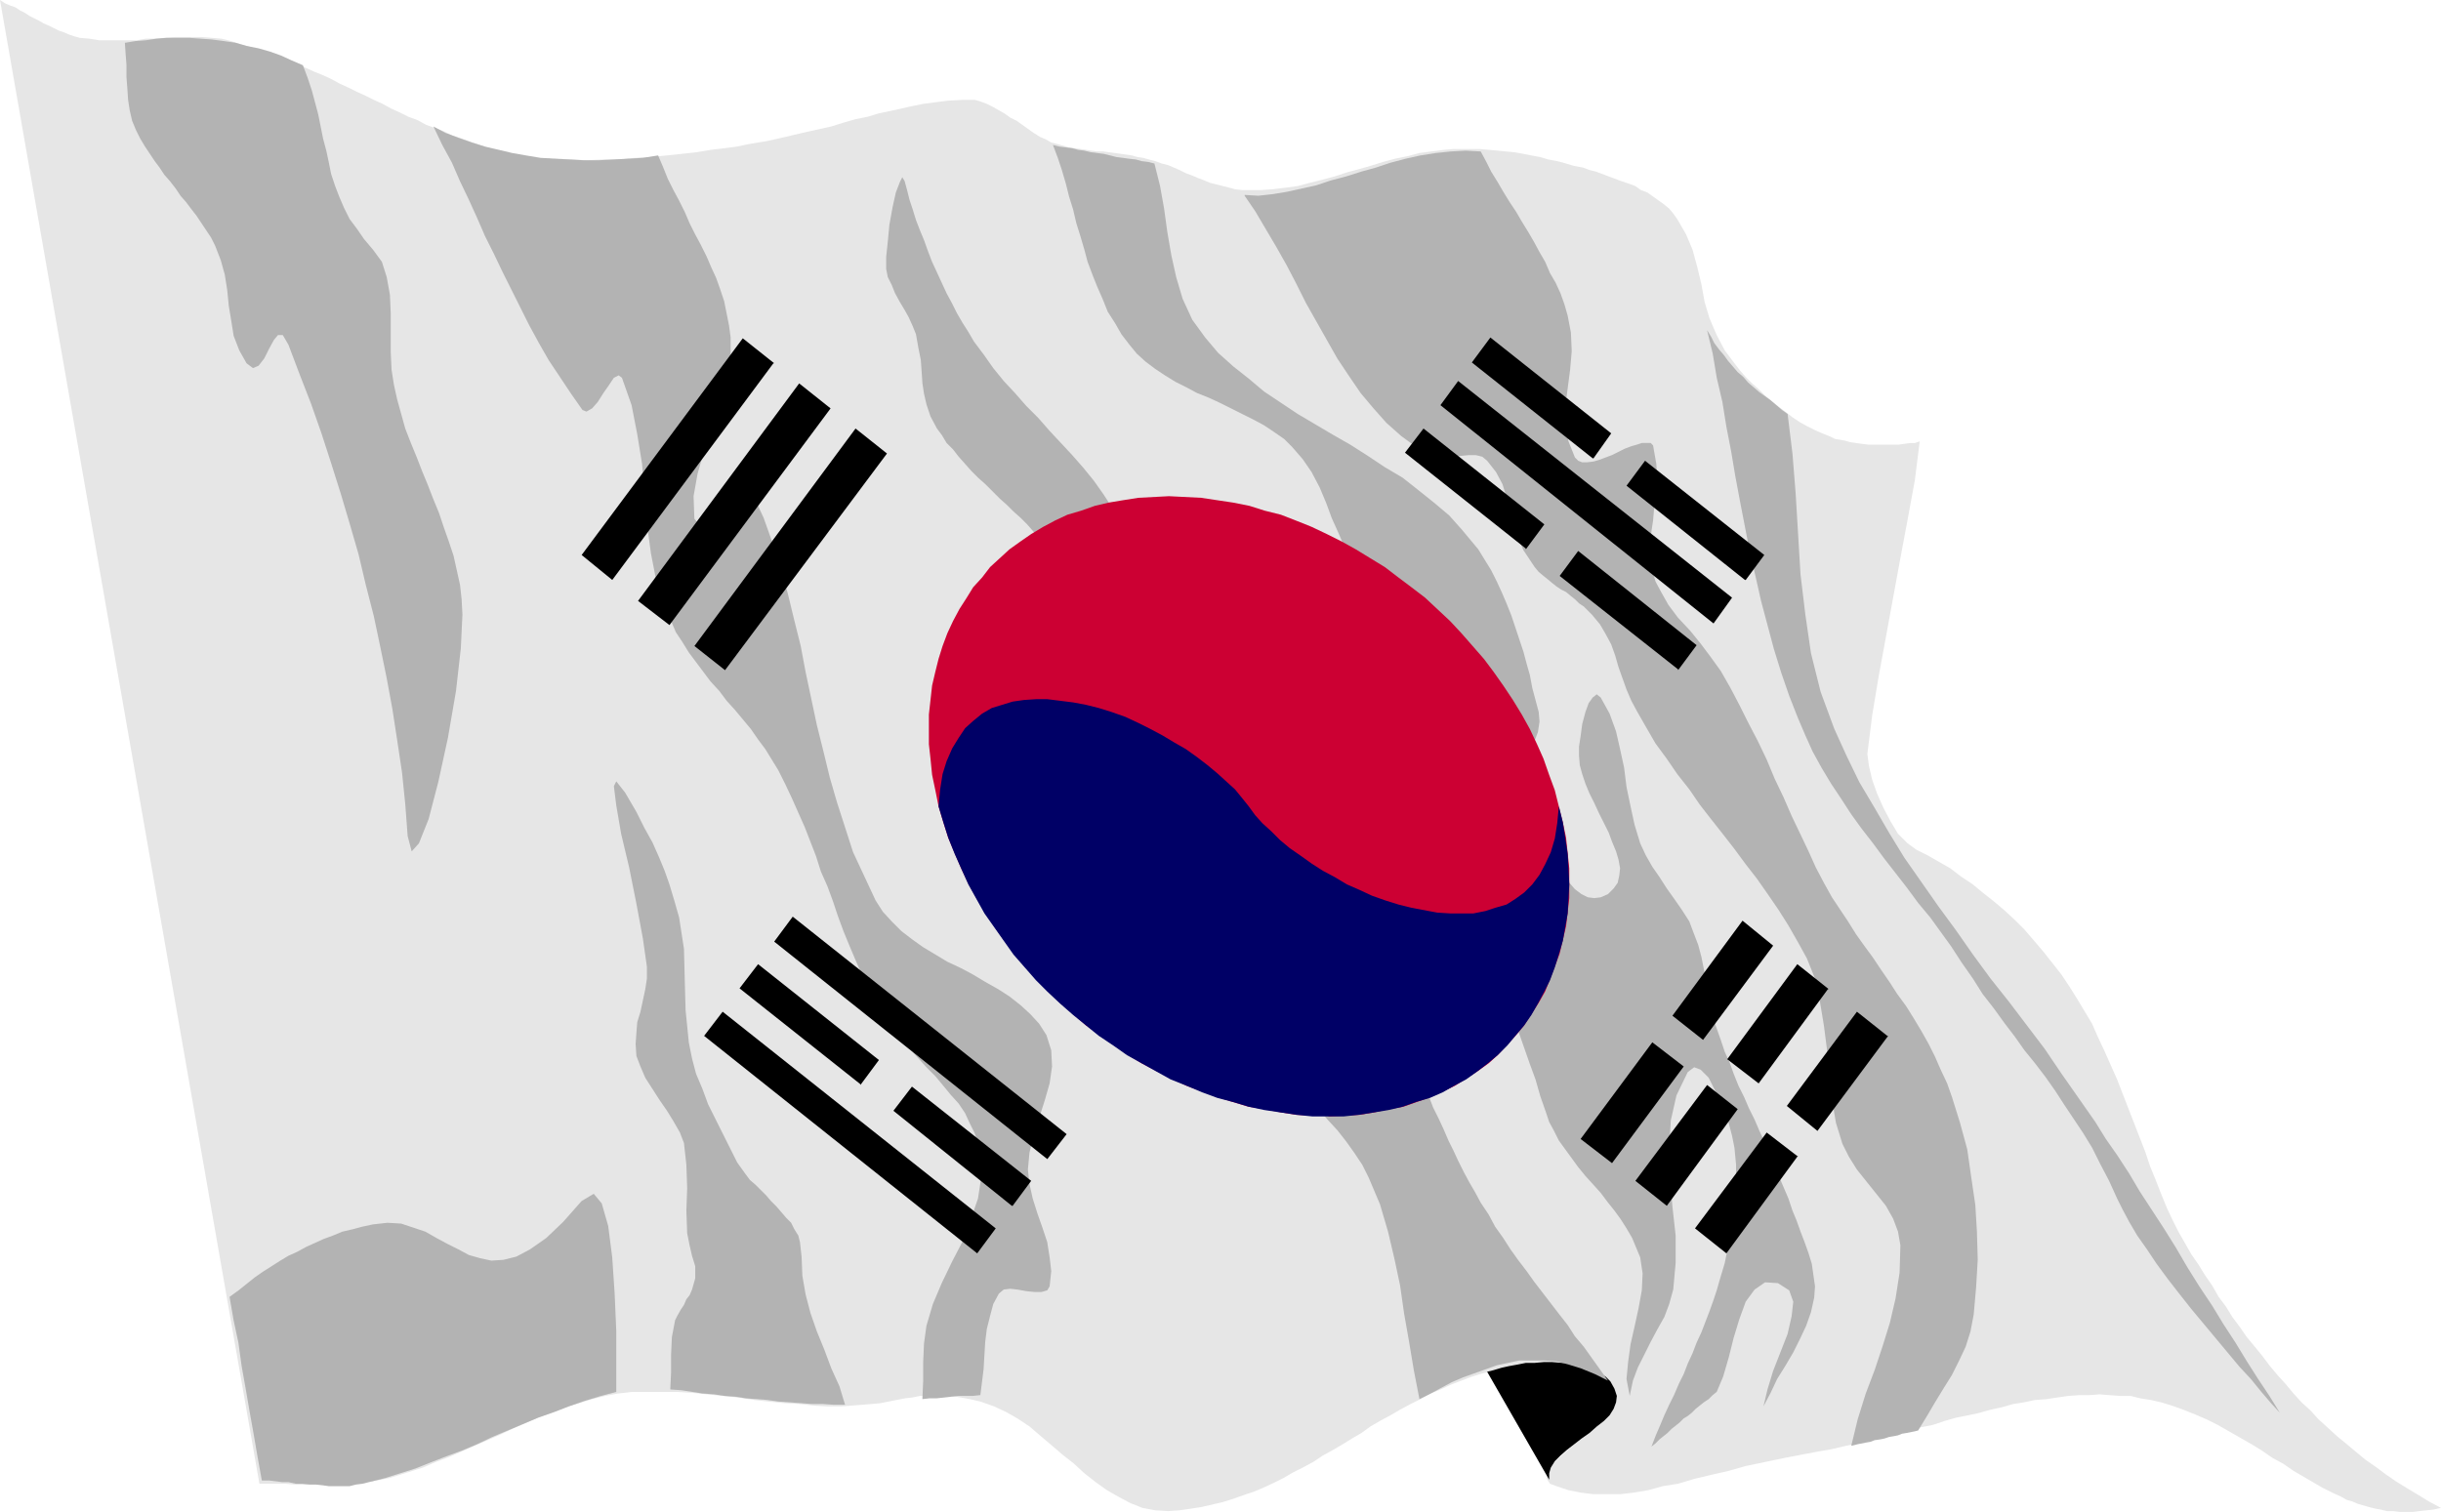
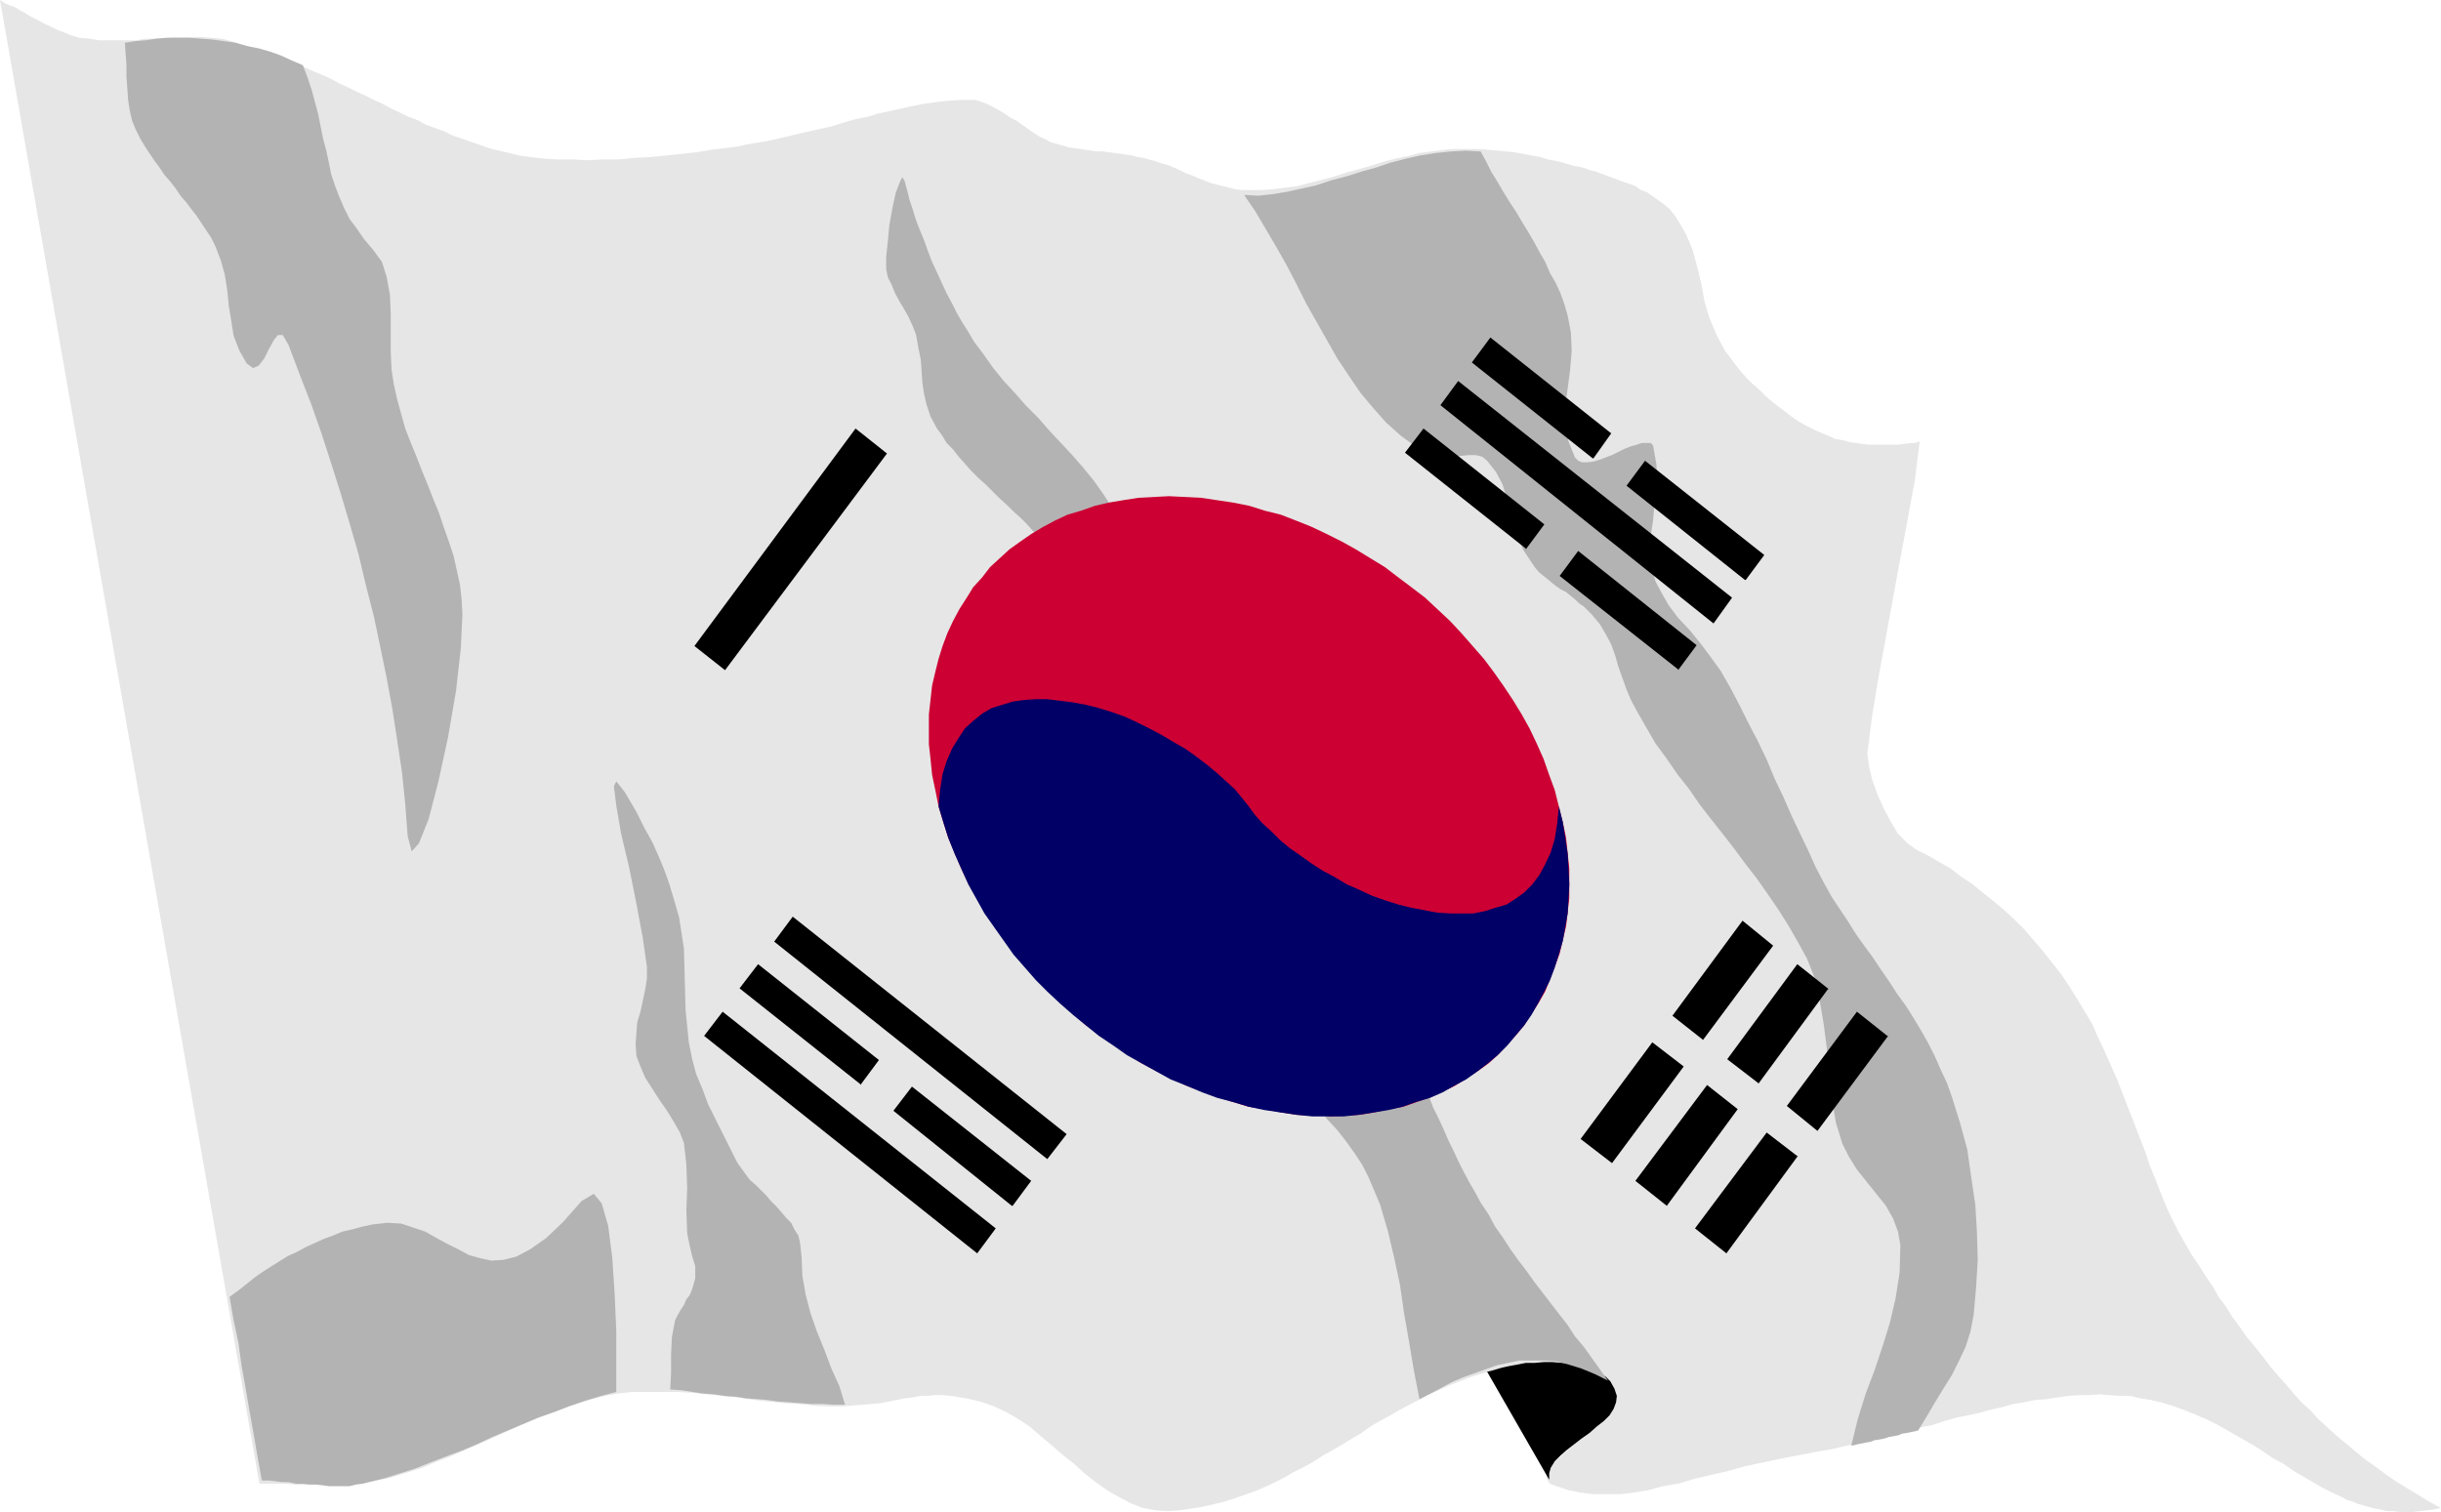
<svg xmlns="http://www.w3.org/2000/svg" xmlns:ns1="http://sodipodi.sourceforge.net/DTD/sodipodi-0.dtd" xmlns:ns2="http://www.inkscape.org/namespaces/inkscape" version="1.0" width="129.553mm" height="80.267mm" id="svg30" ns1:docname="South Korea 2.wmf">
  <ns1:namedview id="namedview30" pagecolor="#ffffff" bordercolor="#000000" borderopacity="0.25" ns2:showpageshadow="2" ns2:pageopacity="0.0" ns2:pagecheckerboard="0" ns2:deskcolor="#d1d1d1" ns2:document-units="mm" />
  <defs id="defs1">
    <pattern id="WMFhbasepattern" patternUnits="userSpaceOnUse" width="6" height="6" x="0" y="0" />
  </defs>
  <path style="fill:#e6e6e6;fill-opacity:1;fill-rule:evenodd;stroke:none" d="m 435.835,244.861 1.131,2.263 1.293,2.263 1.293,2.263 1.454,2.101 1.293,2.101 1.454,2.101 1.293,2.263 1.454,1.94 1.293,2.101 1.454,1.94 1.454,2.101 1.616,1.939 1.454,1.778 1.454,1.939 1.616,1.94 1.616,1.778 1.616,1.94 1.616,1.778 1.778,1.616 1.616,1.778 1.778,1.616 1.939,1.778 1.778,1.455 1.939,1.616 1.939,1.616 2.101,1.455 1.939,1.455 2.101,1.455 2.101,1.293 2.424,1.455 2.101,1.293 2.424,1.293 -1.454,0.323 -1.454,0.162 -1.454,0.162 -1.293,0.162 h -1.293 -1.293 l -1.293,-0.162 h -1.293 l -1.293,-0.323 -0.97,-0.162 -1.293,-0.323 -1.131,-0.323 -1.131,-0.323 -1.131,-0.485 -1.131,-0.323 -1.131,-0.646 -1.778,-0.808 -1.939,-0.97 -1.939,-1.131 -1.939,-1.131 -1.939,-1.131 -2.101,-1.455 -2.101,-1.131 -2.101,-1.455 -2.101,-1.293 -2.262,-1.293 -2.262,-1.293 -2.262,-1.293 -2.262,-1.131 -2.262,-0.97 -2.424,-0.97 -2.262,-0.808 -2.101,-0.646 -2.101,-0.485 -2.101,-0.323 -1.939,-0.485 h -2.101 l -2.101,-0.162 -2.101,-0.162 -2.101,0.162 h -2.101 l -2.101,0.162 -2.262,0.323 -2.101,0.323 -2.262,0.162 -2.262,0.485 -2.101,0.323 -2.262,0.646 -2.262,0.485 -2.262,0.646 -2.262,0.485 -2.424,0.485 -2.262,0.646 -2.424,0.808 -2.424,0.485 -2.586,0.646 -2.424,0.646 -2.424,0.646 -2.586,0.646 -2.586,0.646 -2.424,0.485 -2.747,0.646 -2.747,0.485 -2.586,0.485 -4.202,0.808 -3.878,0.808 -3.878,0.808 -3.394,0.97 -3.555,0.808 -3.394,0.808 -3.232,0.97 -3.07,0.485 -2.909,0.808 -2.909,0.485 -2.747,0.323 h -2.747 -2.586 l -2.586,-0.323 -2.424,-0.485 -2.424,-0.808 -1.293,-0.485 -0.646,-0.97 v -0.808 l 0.323,-1.131 0.808,-1.131 1.293,-1.131 1.293,-1.131 1.454,-1.293 1.616,-1.455 1.454,-1.293 1.616,-1.455 1.293,-1.455 1.131,-1.293 0.808,-1.455 0.323,-1.131 -0.162,-1.293 -0.485,-1.131 -0.808,-0.97 -1.131,-0.808 -1.131,-0.646 -1.616,-0.646 -1.616,-0.323 -1.616,-0.323 -1.939,-0.162 -1.778,-0.323 h -1.939 -2.101 l -1.616,0.162 -1.778,0.162 -1.616,0.323 -1.616,0.162 -1.293,0.323 -2.101,0.485 -2.101,0.646 -2.101,0.808 -2.101,0.808 -2.101,0.97 -1.939,0.808 -2.101,1.131 -1.939,0.97 -2.101,1.131 -1.939,1.131 -2.101,1.131 -1.939,1.131 -1.778,1.293 -1.939,1.131 -2.101,1.293 -1.939,1.131 -1.778,0.97 -1.939,1.293 -2.101,1.131 -1.939,0.97 -1.939,1.131 -1.939,0.97 -2.101,0.97 -1.939,0.808 -1.939,0.646 -2.262,0.808 -2.101,0.646 -2.101,0.485 -2.101,0.485 -2.101,0.323 -2.262,0.323 -2.262,0.162 -2.586,-0.162 -2.586,-0.485 -2.424,-0.97 -2.424,-1.293 -2.262,-1.293 -2.262,-1.616 -2.262,-1.778 -2.101,-1.94 -2.262,-1.778 -2.262,-1.939 -2.101,-1.778 -2.262,-1.939 -2.424,-1.616 -2.262,-1.293 -2.424,-1.131 -2.747,-0.97 -2.101,-0.485 -1.778,-0.323 -1.939,-0.323 -1.778,-0.162 h -1.616 l -1.616,0.162 h -1.293 l -1.616,0.323 -1.454,0.162 -1.616,0.323 -1.616,0.323 -1.616,0.323 -1.778,0.162 -1.939,0.162 -2.101,0.162 -2.101,0.162 h -2.747 l -2.747,-0.162 -2.909,-0.323 -2.909,-0.162 -3.232,-0.323 -2.909,-0.323 -3.232,-0.485 -3.07,-0.323 -3.232,-0.323 -3.07,-0.323 -3.07,-0.162 h -3.07 -3.07 -2.586 l -2.909,0.323 -2.586,0.485 -2.586,0.646 -2.586,0.808 -2.747,0.808 -2.586,0.97 -2.586,0.97 -2.586,1.131 -2.586,1.131 -2.747,1.293 -2.586,1.131 -2.586,1.131 -2.586,1.131 -2.586,1.131 -2.586,0.97 -2.586,1.131 -2.586,0.808 -2.586,0.808 -1.616,0.485 -1.616,0.323 -1.778,0.323 -1.616,0.162 -1.778,0.323 h -1.778 l -1.616,0.162 h -1.939 -1.616 -1.778 -1.778 -1.778 l -1.778,-0.162 H 55.59 53.813 52.035 L 0,0 0.97,0.646 2.101,1.131 3.07,1.455 4.04,2.101 5.01,2.586 5.979,3.232 6.949,3.717 7.918,4.202 l 0.808,0.485 1.131,0.485 0.97,0.485 0.97,0.485 0.97,0.323 1.131,0.485 0.97,0.323 1.131,0.323 1.939,0.162 1.939,0.323 h 1.939 1.939 1.778 1.939 l 1.778,-0.323 h 1.939 L 32.966,7.596 34.906,7.435 h 1.939 1.778 1.939 l 1.939,0.162 1.939,0.162 1.939,0.485 1.939,0.646 1.778,0.485 1.939,0.646 1.939,0.646 1.778,0.646 1.939,0.808 1.616,0.646 1.939,0.808 1.778,0.808 1.616,0.646 1.778,0.808 1.778,0.97 1.778,0.808 1.616,0.808 1.778,0.808 1.616,0.808 1.778,0.808 1.778,0.97 1.778,0.808 1.616,0.808 1.778,0.646 1.778,0.97 1.778,0.646 1.778,0.646 1.616,0.808 1.939,0.646 1.778,0.646 1.939,0.646 1.778,0.646 1.939,0.485 2.101,0.485 1.939,0.485 2.262,0.323 2.747,0.323 2.747,0.162 h 2.909 l 3.07,0.162 3.07,-0.162 h 3.232 l 3.232,-0.323 3.232,-0.162 3.232,-0.323 3.07,-0.323 2.909,-0.323 2.909,-0.485 2.747,-0.323 2.424,-0.323 2.262,-0.485 3.878,-0.646 3.555,-0.808 3.394,-0.808 2.909,-0.646 2.909,-0.646 2.586,-0.808 2.262,-0.646 2.424,-0.485 2.101,-0.646 2.262,-0.485 2.262,-0.485 2.101,-0.485 2.424,-0.485 2.424,-0.323 2.586,-0.323 2.909,-0.162 h 1.131 1.293 l 1.131,0.323 1.293,0.485 1.293,0.646 1.131,0.646 1.131,0.646 1.131,0.808 1.293,0.646 1.131,0.808 1.131,0.808 1.131,0.808 1.293,0.808 1.131,0.485 1.131,0.646 1.293,0.323 1.131,0.323 1.131,0.323 1.131,0.162 1.131,0.162 1.131,0.162 0.97,0.162 1.293,0.162 h 1.131 l 1.131,0.162 1.293,0.162 1.131,0.162 1.131,0.162 1.131,0.162 1.131,0.323 1.131,0.162 1.131,0.323 1.293,0.323 1.293,0.485 1.293,0.323 1.131,0.485 1.131,0.485 1.293,0.646 1.293,0.485 1.131,0.485 1.293,0.485 1.131,0.485 1.293,0.323 1.293,0.323 1.293,0.323 1.131,0.323 1.454,0.162 h 1.293 2.424 l 2.424,-0.162 2.586,-0.323 2.424,-0.323 2.424,-0.646 2.586,-0.646 2.424,-0.646 2.424,-0.808 2.424,-0.646 2.262,-0.646 2.586,-0.808 2.424,-0.646 2.424,-0.485 2.424,-0.646 2.424,-0.323 2.586,-0.323 1.778,-0.162 h 1.778 1.778 1.778 l 1.778,0.162 1.778,0.162 1.616,0.162 1.778,0.162 1.778,0.323 1.616,0.323 1.778,0.323 1.616,0.485 1.778,0.323 1.778,0.485 1.616,0.485 1.778,0.323 1.293,0.485 1.293,0.323 1.293,0.485 1.293,0.485 1.293,0.485 1.293,0.485 1.454,0.485 1.293,0.485 1.131,0.808 1.293,0.485 1.131,0.808 1.131,0.808 1.131,0.808 0.97,0.808 0.808,0.97 0.808,1.131 1.778,3.071 1.293,3.071 0.97,3.556 0.808,3.394 0.646,3.556 0.97,3.232 1.454,3.394 1.616,3.071 0.97,1.293 0.97,1.293 1.131,1.455 1.131,1.293 1.293,1.293 1.293,1.131 1.293,1.293 1.293,1.131 1.454,1.131 1.293,0.97 1.454,1.131 1.454,0.97 1.454,0.808 1.616,0.808 1.454,0.646 1.616,0.646 0.97,0.485 0.97,0.162 0.97,0.162 1.131,0.323 1.131,0.162 1.131,0.162 1.293,0.162 h 1.293 1.293 1.293 1.131 1.131 l 1.131,-0.162 1.131,-0.162 h 0.97 l 0.97,-0.323 -0.97,7.758 -1.454,7.92 -1.454,7.758 -1.454,7.92 -1.454,7.92 -1.454,7.92 -1.293,7.758 -0.97,7.758 0.323,2.424 0.646,2.748 0.97,2.748 1.293,2.909 1.454,2.748 1.454,2.424 1.939,1.939 1.778,1.293 2.262,1.131 2.262,1.293 2.262,1.293 2.101,1.616 2.424,1.616 1.939,1.616 2.262,1.778 2.101,1.778 2.101,1.94 1.939,1.939 1.939,2.263 1.939,2.263 1.778,2.263 1.778,2.263 1.616,2.424 1.616,2.586 1.454,2.424 1.454,2.424 1.131,2.586 1.293,2.748 1.293,2.909 1.293,2.909 1.131,2.909 1.131,2.909 1.131,2.909 1.131,2.909 1.131,2.909 0.97,2.909 1.131,2.748 1.131,2.909 1.131,2.748 z" id="path1" />
-   <path style="fill:#b3b3b3;fill-opacity:1;fill-rule:evenodd;stroke:none" d="m 211.211,29.092 1.293,0.323 1.293,0.162 1.293,0.162 1.131,0.323 1.293,0.162 1.293,0.323 1.293,0.162 1.293,0.162 1.293,0.323 1.293,0.323 1.293,0.162 1.131,0.162 1.454,0.162 1.131,0.323 1.293,0.162 1.293,0.323 1.131,4.525 0.808,4.525 0.646,4.687 0.808,4.687 0.97,4.364 1.293,4.364 1.939,4.202 2.586,3.556 2.586,3.071 3.07,2.748 3.07,2.424 3.07,2.586 3.394,2.263 3.394,2.263 3.555,2.101 3.555,2.101 3.394,1.939 3.555,2.263 3.394,2.263 3.555,2.101 3.07,2.424 3.232,2.586 3.07,2.586 2.586,2.909 1.616,1.939 1.616,1.94 1.293,2.101 1.293,2.101 1.131,2.263 0.97,2.101 0.97,2.263 0.97,2.424 0.808,2.424 0.808,2.424 0.808,2.424 0.646,2.424 0.646,2.263 0.485,2.586 0.646,2.424 0.646,2.424 0.162,1.939 -0.323,2.101 -0.808,2.101 -0.646,1.939 -0.808,2.101 -0.646,2.101 v 1.94 l 0.162,1.778 0.646,1.778 0.808,1.778 0.646,1.94 0.808,1.94 0.808,1.939 0.97,1.94 0.97,1.94 1.293,1.939 0.97,1.616 1.131,1.455 1.131,1.293 1.293,0.97 1.293,0.646 1.293,0.162 1.293,-0.162 1.454,-0.646 1.131,-1.131 0.808,-1.131 0.323,-1.455 0.162,-1.455 -0.323,-1.778 -0.485,-1.616 -0.808,-1.94 -0.646,-1.778 -0.97,-1.94 -0.97,-1.939 -0.97,-2.101 -0.97,-1.94 -0.808,-1.94 -0.646,-1.939 -0.485,-1.778 -0.162,-1.94 v -1.778 l 0.323,-2.101 0.323,-2.424 0.646,-2.424 0.646,-1.778 0.808,-1.131 0.808,-0.646 0.808,0.646 1.778,3.232 1.293,3.556 0.808,3.556 0.808,3.717 0.485,3.879 0.808,3.879 0.808,3.717 1.131,3.717 1.131,2.424 1.293,2.263 1.454,2.101 1.454,2.263 1.616,2.263 1.454,2.101 1.454,2.263 0.97,2.586 0.808,2.101 0.646,2.424 0.485,2.424 0.485,2.424 0.323,2.424 0.485,2.424 0.485,2.424 0.808,2.263 0.808,2.263 0.808,2.424 0.97,2.101 0.808,2.263 0.97,2.424 1.131,2.263 0.97,2.263 1.131,2.263 0.97,2.263 0.97,2.101 1.131,2.263 0.97,2.424 0.808,2.263 0.97,2.263 0.97,2.263 0.808,2.424 0.808,1.94 0.808,2.263 0.808,2.101 0.808,2.263 0.646,2.101 0.323,2.263 0.323,2.263 -0.162,2.263 -0.646,2.909 -0.97,2.748 -1.293,2.748 -1.293,2.586 -1.616,2.748 -1.616,2.586 -1.293,2.748 -1.454,2.748 0.808,-3.394 1.131,-3.717 1.454,-3.717 1.454,-3.717 0.808,-3.556 0.323,-2.909 -0.808,-2.263 -2.262,-1.455 -2.586,-0.162 -2.101,1.455 -1.778,2.424 -1.293,3.556 -1.131,3.717 -0.97,3.879 -1.131,3.879 -1.293,3.071 -0.808,0.646 -0.808,0.808 -0.97,0.646 -0.808,0.646 -0.808,0.646 -0.808,0.808 -0.808,0.646 -0.808,0.485 -0.808,0.808 -0.808,0.646 -0.808,0.646 -0.808,0.808 -0.808,0.646 -0.808,0.646 -0.808,0.808 -0.808,0.646 0.808,-2.101 0.97,-2.263 0.808,-1.94 0.97,-2.101 0.97,-1.939 0.97,-2.263 0.97,-1.94 0.808,-2.101 0.97,-2.101 0.808,-2.101 0.97,-2.101 0.808,-2.101 0.808,-2.101 0.808,-2.263 0.646,-1.939 0.646,-2.263 0.97,-3.232 0.646,-3.232 0.646,-3.232 0.485,-3.232 0.323,-3.394 0.162,-3.394 v -3.232 l -0.323,-3.394 -0.485,-2.424 -0.808,-3.071 -1.131,-3.232 -1.454,-2.748 -1.293,-2.586 -1.616,-1.616 -1.293,-0.485 -1.293,0.97 -2.262,4.687 -1.131,5.01 -0.323,5.495 0.162,5.98 0.485,5.818 0.646,5.818 v 5.495 l -0.485,5.334 -0.808,2.909 -0.97,2.586 -1.454,2.586 -1.293,2.424 -1.293,2.586 -1.293,2.586 -0.97,2.586 -0.646,3.071 -0.646,-3.394 0.323,-3.394 0.485,-3.556 0.808,-3.556 0.808,-3.717 0.646,-3.556 0.162,-3.394 -0.485,-3.232 -0.808,-1.939 -0.808,-1.94 -1.131,-1.94 -1.131,-1.778 -1.293,-1.778 -1.293,-1.616 -1.454,-1.939 -1.454,-1.616 -1.616,-1.778 -1.454,-1.778 -1.293,-1.778 -1.293,-1.778 -1.293,-1.778 -0.97,-1.939 -0.97,-1.778 -0.646,-1.939 -1.131,-3.232 -0.97,-3.394 -1.131,-3.071 -1.131,-3.232 -1.131,-3.232 -1.131,-3.232 -1.131,-3.232 -1.131,-3.232 -1.293,-3.071 -0.97,-3.232 -1.131,-3.232 -0.97,-3.394 -0.97,-3.071 -0.97,-3.394 -0.808,-3.232 -0.808,-3.394 -0.485,-4.041 -0.162,-4.202 0.323,-4.202 0.323,-4.202 0.162,-4.202 v -4.041 l -0.485,-4.041 -1.131,-3.879 -0.808,-1.778 -0.808,-1.778 -1.131,-1.616 -1.131,-1.778 -1.293,-1.616 -1.293,-1.616 -1.293,-1.455 -1.454,-1.616 -1.454,-1.455 -1.454,-1.455 -1.454,-1.616 -1.454,-1.455 -1.454,-1.455 -1.293,-1.455 -1.293,-1.616 -1.131,-1.778 -1.778,-2.748 -1.293,-3.071 -1.454,-3.232 -1.131,-3.071 -1.293,-3.071 -1.616,-3.071 -1.778,-2.586 -2.101,-2.424 -1.616,-1.616 -2.101,-1.455 -1.939,-1.293 -2.101,-1.131 -2.262,-1.131 -2.262,-1.131 -2.262,-1.131 -2.101,-0.97 -2.424,-0.97 -2.101,-1.131 -2.262,-1.131 -2.101,-1.293 -1.939,-1.293 -1.939,-1.455 -1.778,-1.616 -1.454,-1.778 -1.616,-2.101 -1.293,-2.263 -1.454,-2.263 -0.97,-2.424 -1.131,-2.586 -0.97,-2.424 -0.97,-2.586 -0.646,-2.424 -0.808,-2.748 -0.808,-2.586 -0.646,-2.748 -0.808,-2.586 -0.646,-2.586 -0.808,-2.748 -0.808,-2.424 -0.97,-2.586 z" id="path2" />
  <path style="fill:#000000;fill-opacity:1;fill-rule:evenodd;stroke:none" d="m 310.756,296.905 -12.443,-21.658 1.293,-0.323 1.616,-0.485 1.454,-0.323 1.778,-0.323 1.616,-0.323 h 1.778 l 1.778,-0.162 h 1.778 l 1.939,0.162 h 1.616 l 1.616,0.485 1.454,0.323 1.616,0.485 1.293,0.808 1.131,0.646 0.97,0.97 0.808,1.455 0.485,1.455 -0.162,1.293 -0.485,1.293 -0.808,1.293 -1.131,1.131 -1.454,1.131 -1.454,1.293 -1.616,1.131 -1.454,1.131 -1.454,1.131 -1.293,1.131 -1.131,1.131 -0.808,1.293 -0.323,1.131 v 1.293 z" id="path3" />
  <path style="fill:#b3b3b3;fill-opacity:1;fill-rule:evenodd;stroke:none" d="m 25.048,8.566 0.162,2.424 0.162,2.101 v 2.424 l 0.162,2.101 0.162,2.424 0.323,2.101 0.485,2.101 0.808,1.939 0.808,1.616 0.97,1.616 0.97,1.455 0.97,1.455 0.97,1.293 0.97,1.455 1.131,1.293 1.131,1.455 0.97,1.455 1.131,1.293 0.97,1.293 1.131,1.455 0.97,1.455 0.97,1.455 0.97,1.455 0.808,1.616 1.131,2.909 0.808,2.909 0.485,3.071 0.323,3.232 0.485,2.909 0.485,3.071 1.131,2.909 1.454,2.586 1.293,0.97 1.131,-0.485 1.131,-1.455 0.97,-1.939 0.97,-1.778 0.808,-0.97 h 0.97 l 1.131,1.939 2.262,5.98 2.262,5.818 2.101,5.98 1.939,5.98 1.939,6.142 1.778,5.98 1.778,6.142 1.454,6.142 1.616,6.303 1.293,6.142 1.293,6.303 1.131,6.142 0.97,6.303 0.97,6.465 0.646,6.303 0.485,6.465 0.808,3.071 1.454,-1.616 1.939,-4.849 1.939,-7.435 1.939,-8.889 1.616,-9.374 0.97,-8.566 0.323,-6.788 -0.162,-3.071 -0.323,-2.909 -0.646,-2.909 -0.646,-2.909 -0.97,-2.909 -0.97,-2.748 -0.97,-2.909 -1.131,-2.748 -1.131,-2.909 -1.131,-2.748 -1.131,-2.909 -1.131,-2.748 -1.131,-2.909 -0.808,-2.909 -0.808,-2.909 -0.646,-2.909 -0.485,-3.071 -0.162,-3.556 v -3.879 -3.879 l -0.162,-3.717 -0.646,-3.556 -0.97,-3.071 -1.778,-2.424 -1.778,-2.101 -1.454,-2.101 -1.454,-1.939 -1.131,-2.263 -0.97,-2.263 -0.808,-2.101 -0.808,-2.424 -0.485,-2.424 -0.485,-2.263 -0.646,-2.424 -0.485,-2.424 -0.485,-2.424 -0.646,-2.424 L 62.539,18.102 61.731,15.678 60.762,13.092 58.499,12.122 56.398,11.152 54.136,10.344 51.874,9.697 49.45,9.213 47.187,8.566 44.925,8.243 42.501,7.92 40.238,7.758 37.976,7.596 h -2.262 -2.262 l -2.101,0.162 -2.101,0.323 -2.101,0.162 -1.939,0.323 v 0 z" id="path4" />
  <path style="fill:#b3b3b3;fill-opacity:1;fill-rule:evenodd;stroke:none" d="m 134.451,278.803 0.162,-3.394 v -3.556 l 0.162,-3.556 0.646,-3.394 0.485,-0.97 0.646,-1.131 0.646,-0.97 0.485,-1.131 0.646,-0.808 0.485,-1.131 0.323,-1.131 0.323,-1.131 v -2.424 l -0.646,-2.101 -0.485,-2.101 -0.485,-2.424 -0.162,-4.525 0.162,-4.525 -0.162,-4.687 -0.485,-4.364 -0.808,-2.101 -1.293,-2.263 -1.293,-2.101 -1.454,-2.101 -1.454,-2.263 -1.454,-2.263 -0.97,-2.263 -0.808,-2.101 -0.162,-2.424 0.162,-2.263 0.162,-2.101 0.646,-2.101 0.485,-2.263 0.485,-2.263 0.323,-2.101 v -2.424 l -0.808,-5.657 -1.293,-6.95 -1.454,-7.273 -1.616,-6.788 -0.97,-5.657 -0.485,-3.879 0.485,-0.97 1.778,2.263 2.262,3.879 1.616,3.232 1.616,2.909 1.293,2.909 1.131,2.748 0.97,2.748 0.97,3.232 0.97,3.394 0.97,6.303 0.162,6.303 0.162,5.98 0.646,6.465 0.646,3.232 0.808,3.071 1.293,3.071 1.131,3.071 1.454,2.909 1.454,2.909 1.454,2.909 1.454,2.909 0.808,1.131 0.808,1.131 0.97,1.293 1.131,0.97 0.97,0.97 1.131,1.131 0.97,1.131 1.131,1.131 0.97,1.131 0.97,1.131 0.97,0.97 0.646,1.293 0.808,1.293 0.323,1.293 0.162,1.455 0.162,1.455 0.162,3.879 0.646,3.717 0.97,3.717 1.293,3.717 1.454,3.556 1.454,3.879 1.616,3.556 1.131,3.717 h -2.262 l -2.262,-0.162 h -2.262 l -2.101,-0.162 -2.262,-0.162 -2.262,-0.162 -2.262,-0.323 -2.101,-0.162 -2.101,-0.162 -2.101,-0.323 -2.262,-0.162 -2.101,-0.323 -2.262,-0.162 -2.101,-0.323 -2.101,-0.323 -2.262,-0.162 z" id="path5" />
  <path style="fill:#b3b3b3;fill-opacity:1;fill-rule:evenodd;stroke:none" d="m 52.52,297.066 h 1.454 l 1.293,0.162 1.293,0.162 h 1.293 l 1.454,0.323 h 1.293 l 1.454,0.162 h 1.293 l 1.454,0.162 1.131,0.162 h 1.454 1.454 1.293 l 1.293,-0.323 1.293,-0.162 1.293,-0.323 3.232,-0.808 3.07,-0.97 3.07,-0.97 3.232,-1.293 2.909,-1.131 3.07,-1.131 3.07,-1.293 3.07,-1.455 3.07,-1.293 3.07,-1.293 3.07,-1.293 3.232,-1.131 2.909,-1.131 3.232,-1.131 3.232,-0.97 3.07,-0.808 v -5.334 -6.95 l -0.323,-7.435 -0.485,-7.273 -0.808,-6.303 -1.293,-4.525 -1.616,-1.94 -2.424,1.455 -3.717,4.202 -3.394,3.232 -3.232,2.263 -2.747,1.455 -2.586,0.646 -2.424,0.162 -2.262,-0.485 -2.262,-0.646 -2.101,-1.131 -2.262,-1.131 -2.101,-1.131 -2.262,-1.293 -2.424,-0.808 -2.424,-0.808 -2.747,-0.162 -2.909,0.323 -2.262,0.485 -1.778,0.485 -2.101,0.485 -1.939,0.808 -1.778,0.646 -1.778,0.808 -1.778,0.808 -1.778,0.97 -1.778,0.808 -1.616,0.97 -1.778,1.131 -1.778,1.131 -1.616,1.131 -1.616,1.293 -1.616,1.293 -1.778,1.293 0.808,4.687 0.97,4.525 0.646,4.687 0.808,4.525 0.808,4.687 0.808,4.526 0.808,4.687 z" id="path6" />
-   <path style="fill:#b3b3b3;fill-opacity:1;fill-rule:evenodd;stroke:none" d="m 86.941,25.375 1.778,3.717 1.939,3.556 1.616,3.717 1.778,3.717 1.616,3.556 1.616,3.717 1.778,3.556 1.778,3.717 1.778,3.556 1.778,3.556 1.778,3.556 1.939,3.556 1.939,3.394 2.262,3.394 2.262,3.394 2.262,3.232 0.808,0.323 1.131,-0.646 1.131,-1.293 1.131,-1.778 1.131,-1.616 0.97,-1.455 0.97,-0.485 0.646,0.485 1.939,5.495 1.131,5.818 0.97,5.98 0.485,5.98 0.485,5.98 0.808,5.98 1.131,5.818 1.778,5.657 1.131,2.101 0.97,2.263 1.293,1.94 1.293,2.101 1.454,1.94 1.454,1.939 1.454,1.94 1.778,1.94 1.454,1.939 1.616,1.778 1.616,1.94 1.616,1.94 1.454,2.101 1.454,1.939 1.293,2.101 1.293,2.101 1.454,2.909 1.293,2.748 1.293,2.909 1.293,2.909 1.131,2.909 1.131,2.909 0.97,3.071 1.293,2.909 1.131,3.071 0.97,2.909 1.131,3.071 1.131,2.748 1.293,3.071 1.293,2.909 1.293,2.748 1.454,2.909 1.131,2.101 1.293,1.94 1.454,1.778 1.616,1.778 1.616,1.94 1.616,1.778 1.454,1.616 1.778,1.778 1.616,1.939 1.454,1.778 1.616,1.778 1.293,1.939 0.97,2.101 0.97,1.94 0.646,2.101 0.485,2.263 0.162,4.525 -0.646,4.202 -1.454,4.202 -1.616,4.364 -2.101,4.041 -2.101,4.364 -1.778,4.202 -1.293,4.364 -0.485,3.556 -0.162,3.717 v 3.717 l -0.162,3.717 1.454,-0.162 h 1.454 l 1.454,-0.162 1.454,-0.162 1.454,-0.162 h 1.616 1.293 l 1.454,-0.162 0.323,-2.586 0.323,-2.586 0.162,-2.748 0.162,-2.748 0.323,-2.586 0.646,-2.586 0.646,-2.424 1.131,-2.101 0.97,-0.808 1.293,-0.162 1.454,0.162 1.778,0.323 1.616,0.162 h 1.454 l 1.131,-0.323 0.485,-0.808 0.323,-3.071 -0.323,-2.748 -0.485,-3.071 -0.97,-2.909 -0.97,-2.748 -0.97,-3.071 -0.646,-2.909 -0.323,-2.909 0.323,-3.394 0.808,-3.394 1.131,-3.556 1.131,-3.556 0.97,-3.394 0.485,-3.394 -0.162,-3.232 -0.97,-3.071 -1.454,-2.263 -1.778,-1.939 -1.939,-1.778 -2.262,-1.778 -2.262,-1.455 -2.586,-1.455 -2.424,-1.455 -2.424,-1.293 -2.747,-1.293 -2.424,-1.455 -2.424,-1.455 -2.262,-1.616 -2.101,-1.616 -1.939,-1.939 -1.778,-1.94 -1.454,-2.263 -2.262,-4.849 -2.262,-4.849 -1.616,-5.01 -1.616,-5.01 -1.454,-5.01 -1.293,-5.334 -1.293,-5.172 -1.131,-5.334 -1.131,-5.334 -0.97,-5.172 -1.293,-5.172 -1.293,-5.334 -1.454,-5.172 -1.616,-5.01 -1.778,-5.01 -2.262,-4.849 -0.97,-0.646 -1.454,0.485 -1.778,1.293 -1.939,1.616 -1.939,1.455 -1.616,1.293 -1.293,0.323 -0.646,-0.808 -0.162,-4.525 0.808,-4.525 1.293,-4.525 1.616,-4.525 1.616,-4.687 1.131,-4.364 0.97,-4.687 v -4.525 l -0.323,-2.424 -0.485,-2.424 -0.485,-2.424 -0.808,-2.424 -0.808,-2.263 -0.97,-2.101 -0.97,-2.263 -1.131,-2.263 -1.131,-2.101 -1.131,-2.263 -0.97,-2.263 -1.131,-2.263 -1.131,-2.101 -1.131,-2.263 -0.97,-2.424 -0.97,-2.263 -3.07,0.485 -2.909,0.162 -2.909,0.162 -3.07,0.162 h -2.909 l -2.909,-0.162 -2.909,-0.162 -2.909,-0.162 -2.909,-0.485 -2.747,-0.485 -2.747,-0.646 -2.747,-0.646 -2.586,-0.808 -2.747,-0.97 -2.586,-0.97 -2.424,-1.293 z" id="path7" />
  <path style="fill:#b3b3b3;fill-opacity:1;fill-rule:evenodd;stroke:none" d="m 181.477,36.366 -0.485,-0.808 -0.485,0.97 -0.808,2.101 -0.646,2.909 -0.646,3.556 -0.323,3.394 -0.323,3.071 v 2.424 l 0.323,1.616 0.808,1.616 0.646,1.616 0.97,1.778 0.97,1.616 0.808,1.455 0.808,1.778 0.646,1.616 0.485,2.748 0.485,2.424 0.162,2.263 0.162,2.424 0.323,2.101 0.485,2.101 0.808,2.424 1.293,2.424 0.97,1.293 0.97,1.616 1.293,1.293 1.131,1.455 1.293,1.455 1.293,1.455 1.293,1.293 1.454,1.293 1.454,1.455 1.454,1.455 1.454,1.293 1.293,1.293 1.454,1.293 1.293,1.293 1.131,1.293 1.131,1.293 1.778,2.101 1.616,2.101 1.454,2.424 1.454,2.263 1.293,2.263 1.454,2.424 1.293,2.424 1.293,2.263 0.97,1.455 0.97,1.616 0.97,1.455 0.808,1.455 1.131,1.616 0.808,1.455 0.97,1.455 0.808,1.616 0.97,1.455 1.131,1.616 0.808,1.455 1.131,1.455 0.97,1.616 0.97,1.455 0.97,1.455 0.97,1.455 1.131,1.293 1.616,1.293 1.454,1.293 1.616,1.131 1.454,1.455 1.293,1.293 0.97,1.455 0.646,1.778 0.646,4.849 v 4.849 l -0.323,5.01 -0.323,4.849 -0.485,4.849 v 4.687 l 0.646,4.849 1.293,4.687 1.131,2.586 1.454,2.586 1.454,2.263 1.616,2.424 1.939,2.101 1.939,2.101 1.939,2.263 1.939,2.101 2.101,2.101 1.939,2.101 1.939,2.263 1.939,2.101 1.778,2.263 1.616,2.263 1.616,2.424 1.293,2.586 2.262,5.334 1.616,5.495 1.293,5.495 1.131,5.334 0.808,5.657 0.97,5.495 0.97,5.818 1.131,5.818 2.262,-1.131 2.101,-1.131 2.101,-1.131 2.262,-0.97 2.262,-0.808 2.262,-0.808 2.262,-0.808 2.262,-0.485 2.262,-0.485 h 2.424 2.424 l 2.586,0.162 2.424,0.646 2.586,0.808 2.747,1.131 2.586,1.293 -1.616,-2.263 -1.616,-2.263 -1.616,-2.263 -1.778,-2.101 -1.454,-2.263 -1.778,-2.263 -1.616,-2.101 -1.616,-2.101 -1.616,-2.101 -1.616,-2.263 -1.616,-2.101 -1.616,-2.263 -1.454,-2.263 -1.616,-2.263 -1.293,-2.424 -1.616,-2.424 -1.131,-2.101 -1.131,-1.939 -1.131,-2.101 -1.131,-2.263 -0.97,-2.101 -0.97,-1.94 -0.97,-2.263 -0.97,-2.101 -1.131,-2.263 -0.808,-2.101 -0.97,-2.263 -0.97,-2.263 -0.97,-2.101 -0.808,-2.101 -0.97,-2.263 -0.97,-2.101 -1.293,-3.232 -1.616,-2.909 -1.616,-2.909 -1.616,-2.748 -1.616,-2.748 -1.778,-2.586 -1.616,-2.586 -1.616,-2.748 -1.454,-2.586 -1.293,-2.586 -1.293,-2.909 -0.97,-2.909 -0.808,-3.071 -0.646,-3.071 -0.323,-3.394 v -3.556 l -0.323,-3.394 -0.808,-3.394 -1.454,-3.394 -1.778,-3.232 -2.262,-3.232 -2.586,-3.071 -2.747,-3.232 -2.909,-3.071 -3.07,-3.071 -2.909,-3.071 -2.909,-2.909 -2.909,-2.909 -2.262,-3.071 -2.262,-2.909 -1.616,-2.909 -1.293,-2.909 -1.293,-2.909 -1.293,-3.071 -1.616,-2.748 -1.778,-2.748 -1.939,-2.748 -2.101,-2.586 -2.262,-2.586 -2.262,-2.424 -2.262,-2.424 -2.262,-2.586 -2.424,-2.424 -2.262,-2.586 -2.262,-2.424 -2.101,-2.586 -1.939,-2.748 -1.939,-2.586 -1.131,-1.939 -1.131,-1.778 -1.131,-1.939 -0.97,-1.939 -1.131,-2.101 -0.97,-2.101 -0.97,-2.101 -0.97,-2.101 -0.808,-2.101 -0.808,-2.263 -0.808,-1.939 -0.808,-2.101 -0.646,-2.101 -0.646,-1.939 -0.485,-1.939 -0.485,-1.778 z" id="path8" />
  <path style="fill:#b3b3b3;fill-opacity:1;fill-rule:evenodd;stroke:none" d="m 249.672,39.113 2.747,0.162 2.909,-0.323 2.909,-0.485 2.909,-0.646 2.909,-0.646 2.909,-0.97 3.07,-0.808 3.07,-0.97 2.909,-0.808 2.909,-0.97 3.07,-0.808 2.909,-0.646 3.07,-0.485 3.07,-0.323 2.909,-0.162 3.07,0.162 1.131,2.101 0.97,1.939 1.293,2.101 1.131,1.939 1.293,2.101 1.293,1.939 1.131,1.939 1.293,2.101 1.131,1.939 1.131,2.101 1.131,1.939 0.97,2.263 1.131,1.939 0.97,2.101 0.808,2.263 0.646,2.263 0.646,3.394 0.162,3.717 -0.323,3.717 -0.485,3.717 -0.485,3.717 v 3.556 l 0.646,3.394 1.293,3.232 0.646,0.646 0.808,0.323 h 0.97 l 1.293,-0.162 1.131,-0.323 1.293,-0.485 1.293,-0.485 1.293,-0.646 1.293,-0.646 1.293,-0.485 1.131,-0.323 0.97,-0.323 h 0.97 0.808 l 0.485,0.485 0.162,0.97 0.485,2.748 0.162,2.424 v 2.424 l -0.323,2.263 -0.323,2.263 -0.162,1.94 -0.323,2.101 -0.162,1.94 -0.162,1.939 0.162,1.94 0.323,2.101 0.646,2.263 1.131,2.101 1.454,2.586 1.939,2.586 2.424,2.586 2.101,2.586 1.939,2.586 2.101,2.909 1.939,3.394 1.778,3.394 1.778,3.556 1.939,3.717 1.778,3.717 1.616,3.879 1.778,3.717 1.616,3.717 1.778,3.717 1.616,3.394 1.454,3.232 1.616,3.071 1.616,2.909 1.616,2.424 1.616,2.424 1.616,2.586 1.616,2.263 1.778,2.424 1.616,2.424 1.778,2.586 1.454,2.263 1.778,2.424 1.616,2.586 1.454,2.424 1.454,2.586 1.293,2.586 1.131,2.586 1.293,2.748 0.97,2.748 1.616,5.172 1.454,5.334 0.808,5.657 0.808,5.495 0.323,5.334 0.162,5.657 -0.323,5.495 -0.485,5.495 -0.646,3.394 -0.97,3.071 -1.293,2.748 -1.454,2.909 -1.616,2.586 -1.778,2.909 -1.616,2.748 -1.778,2.909 -0.646,0.162 -0.808,0.162 -0.808,0.162 -0.97,0.162 -0.808,0.323 -0.808,0.162 -0.97,0.162 -0.97,0.323 -0.808,0.162 -1.131,0.162 -0.808,0.323 -0.97,0.162 -0.808,0.162 -0.808,0.162 -0.646,0.162 -0.646,0.162 1.293,-5.334 1.616,-5.172 1.778,-4.687 1.616,-4.849 1.454,-4.687 1.131,-4.849 0.808,-5.172 0.162,-5.495 -0.485,-2.748 -0.97,-2.586 -1.454,-2.586 -1.939,-2.424 -1.939,-2.424 -1.939,-2.424 -1.616,-2.586 -1.293,-2.586 -1.293,-4.202 -0.808,-4.687 -0.485,-5.01 -0.485,-4.849 -0.646,-5.01 -0.808,-4.849 -0.97,-4.525 -1.616,-4.041 -1.778,-3.232 -1.939,-3.394 -1.939,-3.071 -2.101,-3.071 -2.262,-3.232 -2.262,-2.909 -2.262,-3.071 -2.262,-2.909 -2.424,-3.071 -2.262,-2.909 -2.101,-3.071 -2.424,-3.071 -2.101,-3.071 -2.262,-3.071 -1.778,-3.071 -1.939,-3.394 -1.131,-2.101 -0.97,-2.263 -0.808,-2.263 -0.808,-2.263 -0.646,-2.263 -0.808,-2.263 -1.131,-2.101 -1.131,-1.939 -0.808,-0.97 -0.808,-0.97 -0.808,-0.808 -0.808,-0.808 -0.97,-0.646 -0.808,-0.808 -0.808,-0.646 -0.97,-0.808 -0.97,-0.485 -0.97,-0.646 -0.808,-0.646 -0.97,-0.808 -0.808,-0.646 -0.97,-0.808 -0.808,-0.97 -0.646,-0.97 -1.616,-2.424 -1.131,-2.586 -0.808,-2.748 -0.646,-2.586 -0.808,-2.748 -0.808,-2.586 -1.293,-2.424 -1.778,-2.263 -0.97,-0.808 -1.293,-0.323 h -1.454 l -1.616,0.162 -1.616,0.323 -1.454,0.162 h -1.293 l -1.131,-0.323 -3.394,-1.939 -3.07,-2.263 -2.909,-2.586 -2.586,-2.909 -2.586,-3.071 -2.424,-3.556 -2.262,-3.394 -2.101,-3.717 -2.101,-3.717 -2.101,-3.717 -1.939,-3.879 -1.939,-3.717 -2.101,-3.717 -2.101,-3.556 -2.101,-3.556 -2.101,-3.071 v 0 z" id="path9" />
-   <path style="fill:#b3b3b3;fill-opacity:1;fill-rule:evenodd;stroke:none" d="m 342.43,66.266 1.131,4.687 0.808,4.849 1.131,4.849 0.808,5.01 0.97,5.01 0.808,4.849 0.97,5.172 0.97,5.01 0.97,5.01 1.131,4.849 1.131,5.01 1.293,4.849 1.293,4.849 1.454,4.687 1.616,4.687 1.778,4.525 1.454,3.394 1.454,3.232 1.778,3.232 1.939,3.232 1.939,2.909 2.101,3.232 2.101,2.909 2.262,2.909 2.262,3.071 2.262,2.909 2.262,2.909 2.262,3.071 2.424,2.909 2.101,2.909 2.101,2.909 2.101,3.232 2.262,3.232 1.939,3.071 2.262,2.909 2.101,2.909 2.101,2.748 1.939,2.748 2.101,2.586 2.101,2.748 1.939,2.748 1.778,2.748 1.939,2.909 1.939,2.909 1.778,2.909 1.616,3.232 1.778,3.394 1.616,3.556 1.131,2.263 1.293,2.424 1.616,2.748 1.939,2.748 1.939,2.909 2.262,3.071 2.262,2.909 2.424,3.071 2.424,2.909 2.424,2.909 2.424,2.909 2.424,2.909 2.262,2.424 2.101,2.586 1.939,2.263 1.778,1.94 -2.101,-3.394 -2.262,-3.394 -2.262,-3.556 -2.262,-3.717 -2.424,-3.717 -2.262,-3.717 -2.586,-3.879 -2.424,-3.879 -2.262,-3.879 -2.424,-3.879 -2.424,-3.717 -2.424,-3.717 -2.101,-3.556 -2.424,-3.717 -2.262,-3.232 -2.101,-3.394 -3.394,-4.849 -3.394,-4.849 -3.394,-5.01 -3.555,-4.687 -3.555,-4.687 -3.717,-4.687 -3.555,-4.849 -3.394,-4.849 -3.555,-4.849 -3.394,-4.849 -3.394,-4.849 -3.07,-5.01 -2.909,-5.01 -3.07,-5.172 -2.586,-5.334 -2.424,-5.334 -2.747,-7.435 -1.939,-7.758 -1.131,-7.758 -0.97,-8.081 -0.485,-8.081 -0.485,-8.081 -0.646,-8.081 -0.97,-7.92 -1.131,-0.808 -1.131,-0.97 -1.131,-0.97 -1.131,-0.808 -1.131,-0.808 -1.131,-0.97 -1.131,-0.97 -0.97,-1.131 -1.131,-0.97 -0.97,-1.131 -0.97,-1.131 -0.808,-1.131 -0.97,-1.131 -0.97,-1.293 -0.646,-1.293 z" id="path10" />
  <path style="fill:#cc0033;fill-opacity:1;fill-rule:evenodd;stroke:none" d="m 266.478,223.85 h -3.232 l -3.232,-0.162 -3.07,-0.485 -3.232,-0.646 -3.232,-0.485 -3.232,-0.97 -3.07,-0.97 -3.07,-1.131 -3.07,-1.131 -3.07,-1.455 -2.909,-1.455 -3.07,-1.616 -2.909,-1.778 -2.747,-1.94 -2.747,-1.939 -2.747,-1.94 -2.586,-2.263 -2.586,-2.263 -2.424,-2.263 -2.262,-2.424 -2.424,-2.586 -2.101,-2.586 -2.101,-2.748 -1.939,-2.748 -1.778,-2.748 -1.778,-2.909 -1.616,-2.909 -1.454,-3.071 -1.293,-3.071 -1.293,-3.071 -0.97,-3.071 -0.97,-3.232 -0.646,-3.232 -0.646,-3.071 -0.323,-3.232 -0.323,-2.909 v -3.071 -2.909 l 0.323,-2.909 0.323,-2.909 0.646,-2.748 0.646,-2.586 0.808,-2.586 0.97,-2.586 1.131,-2.424 1.293,-2.424 1.454,-2.263 1.293,-2.101 1.778,-1.94 1.616,-2.101 1.939,-1.778 1.939,-1.778 2.262,-1.616 2.101,-1.455 2.424,-1.455 2.424,-1.293 2.424,-1.131 2.747,-0.808 2.747,-0.97 2.747,-0.646 2.909,-0.485 3.07,-0.485 3.07,-0.162 3.07,-0.162 3.232,0.162 3.232,0.162 3.232,0.485 3.232,0.485 3.232,0.646 3.07,0.97 3.232,0.808 2.909,1.131 3.232,1.293 3.07,1.455 2.909,1.455 2.909,1.616 2.909,1.778 2.909,1.778 2.747,2.101 2.586,1.94 2.747,2.101 2.424,2.263 2.586,2.424 2.262,2.424 2.262,2.586 2.262,2.586 1.939,2.586 1.939,2.748 1.939,2.909 1.778,2.909 1.616,2.909 1.454,3.071 1.293,2.909 1.131,3.232 1.131,3.071 0.808,3.232 0.808,3.232 0.646,3.071 0.323,3.071 0.323,3.071 v 3.071 2.909 l -0.323,2.909 -0.323,2.748 -0.646,2.748 -0.646,2.748 -0.97,2.586 -0.97,2.586 -0.97,2.424 -1.293,2.263 -1.454,2.263 -1.454,2.263 -1.616,1.94 -1.778,1.939 -1.778,1.94 -1.939,1.778 -2.262,1.616 -2.262,1.455 -2.262,1.455 -2.424,1.131 -2.424,1.131 -2.747,0.97 -2.747,0.97 -2.909,0.485 -2.909,0.646 -2.909,0.485 -3.07,0.162 -3.232,0.162 v 0 z" id="path11" />
  <path style="fill:#000066;fill-opacity:1;fill-rule:evenodd;stroke:none" d="m 312.696,161.786 -0.323,3.394 -0.485,3.071 -0.808,2.748 -1.131,2.424 -1.131,2.101 -1.454,1.94 -1.616,1.616 -1.778,1.293 -1.778,1.131 -2.262,0.646 -1.939,0.646 -2.424,0.485 h -2.262 -2.424 l -2.586,-0.162 -2.586,-0.485 -2.586,-0.485 -2.586,-0.646 -2.586,-0.808 -2.747,-0.97 -2.424,-1.131 -2.586,-1.131 -2.424,-1.455 -2.424,-1.293 -2.262,-1.455 -2.262,-1.616 -2.101,-1.455 -1.939,-1.616 -1.778,-1.778 -1.778,-1.616 -1.454,-1.616 -1.293,-1.778 -1.293,-1.616 -1.454,-1.778 -1.778,-1.616 -1.778,-1.616 -1.939,-1.616 -2.101,-1.616 -2.262,-1.616 -2.262,-1.293 -2.424,-1.455 -2.424,-1.293 -2.586,-1.293 -2.424,-1.131 -2.747,-0.97 -2.586,-0.808 -2.586,-0.646 -2.586,-0.485 -2.586,-0.323 -2.586,-0.323 h -2.262 l -2.424,0.162 -2.262,0.323 -2.101,0.646 -2.101,0.646 -1.939,1.131 -1.778,1.455 -1.616,1.455 -1.293,1.94 -1.293,2.101 -1.131,2.586 -0.808,2.586 -0.485,3.071 -0.323,3.394 0.97,3.232 0.97,3.071 1.293,3.232 1.293,2.909 1.454,3.232 1.616,2.909 1.616,2.909 1.939,2.748 1.939,2.748 1.939,2.748 2.262,2.586 2.262,2.586 2.262,2.263 2.586,2.424 2.586,2.263 2.586,2.101 2.586,2.101 2.909,1.94 2.747,1.94 2.909,1.616 2.909,1.616 2.909,1.616 3.232,1.293 3.07,1.293 3.07,1.131 3.07,0.808 3.232,0.97 3.07,0.646 3.232,0.485 3.232,0.485 3.232,0.323 h 3.232 3.07 l 3.07,-0.323 3.07,-0.485 2.909,-0.485 2.747,-0.646 2.747,-0.97 2.747,-0.808 2.586,-1.131 2.262,-1.293 2.424,-1.293 2.262,-1.616 2.101,-1.616 1.939,-1.616 1.939,-1.94 1.616,-1.94 1.778,-2.101 1.454,-2.101 1.293,-2.263 1.293,-2.424 1.131,-2.263 0.97,-2.586 0.808,-2.586 0.808,-2.748 0.485,-2.748 0.485,-2.748 0.162,-2.909 0.162,-2.909 -0.162,-3.232 -0.162,-2.909 -0.485,-3.232 -0.485,-3.071 -0.808,-3.232 z" id="path12" />
-   <path style="fill:#000000;fill-opacity:1;fill-rule:evenodd;stroke:none" d="m 155.136,72.893 -32.32,43.477 -6.141,-5.01 32.32,-43.477 6.302,5.01 v 0 z" id="path13" />
-   <path style="fill:#000000;fill-opacity:1;fill-rule:evenodd;stroke:none" d="m 166.609,81.944 -32.32,43.477 -6.302,-4.849 32.32,-43.639 z" id="path14" />
  <path style="fill:#000000;fill-opacity:1;fill-rule:evenodd;stroke:none" d="m 177.921,90.995 -32.482,43.477 -6.141,-4.849 32.32,-43.639 6.302,5.01 z" id="path15" />
  <path style="fill:#000000;fill-opacity:1;fill-rule:evenodd;stroke:none" d="m 343.723,125.098 -54.782,-43.8 3.555,-4.849 54.944,43.477 -3.717,5.172 z" id="path16" />
  <path style="fill:#000000;fill-opacity:1;fill-rule:evenodd;stroke:none" d="m 350.025,116.37 -23.755,-18.91 3.717,-5.01 23.917,18.91 -3.717,5.01 v 0 z" id="path17" />
  <path style="fill:#000000;fill-opacity:1;fill-rule:evenodd;stroke:none" d="m 319.483,91.964 -24.24,-19.233 3.717,-5.01 24.24,19.233 -3.555,5.01 v 0 z" id="path18" />
  <path style="fill:#000000;fill-opacity:1;fill-rule:evenodd;stroke:none" d="m 336.612,134.31 -23.755,-18.748 3.717,-5.01 23.755,18.91 -3.717,5.01 v 0 z" id="path19" />
  <path style="fill:#000000;fill-opacity:1;fill-rule:evenodd;stroke:none" d="m 306.07,110.066 -24.24,-19.233 3.717,-4.849 24.24,19.233 -3.717,5.01 v 0 z" id="path20" />
  <path style="fill:#000000;fill-opacity:1;fill-rule:evenodd;stroke:none" d="m 355.681,189.747 -14.059,18.91 -6.141,-4.849 14.059,-19.072 z" id="path21" />
  <path style="fill:#000000;fill-opacity:1;fill-rule:evenodd;stroke:none" d="m 337.744,213.991 -14.382,19.395 -6.302,-4.849 14.382,-19.395 6.302,4.849 z" id="path22" />
  <path style="fill:#000000;fill-opacity:1;fill-rule:evenodd;stroke:none" d="m 378.628,208.011 -14.059,18.91 -6.141,-5.01 14.059,-18.91 6.302,5.01 v 0 z" id="path23" />
  <path style="fill:#000000;fill-opacity:1;fill-rule:evenodd;stroke:none" d="m 366.67,198.475 -13.898,18.91 -6.302,-4.849 14.059,-19.072 6.302,5.01 v 0 z" id="path24" />
  <path style="fill:#000000;fill-opacity:1;fill-rule:evenodd;stroke:none" d="m 360.529,232.093 -14.221,19.395 -6.302,-5.01 14.382,-19.233 6.302,4.849 v 0 z" id="path25" />
  <path style="fill:#000000;fill-opacity:1;fill-rule:evenodd;stroke:none" d="m 348.571,222.557 -14.221,19.395 -6.302,-5.01 14.382,-19.233 z" id="path26" />
  <path style="fill:#000000;fill-opacity:1;fill-rule:evenodd;stroke:none" d="m 210.08,232.578 -54.782,-43.639 3.717,-5.01 54.944,43.639 z" id="path27" />
  <path style="fill:#000000;fill-opacity:1;fill-rule:evenodd;stroke:none" d="m 199.737,246.478 -54.782,-43.477 -3.717,4.849 54.782,43.639 3.717,-5.01 z" id="path28" />
  <path style="fill:#000000;fill-opacity:1;fill-rule:evenodd;stroke:none" d="m 202.969,241.952 -23.755,-19.072 3.717,-4.849 23.917,18.91 -3.717,5.01 v 0 z" id="path29" />
  <path style="fill:#000000;fill-opacity:1;fill-rule:evenodd;stroke:none" d="m 172.589,217.547 -24.24,-19.233 3.717,-4.849 24.24,19.233 -3.717,5.01 v 0 z" id="path30" />
</svg>